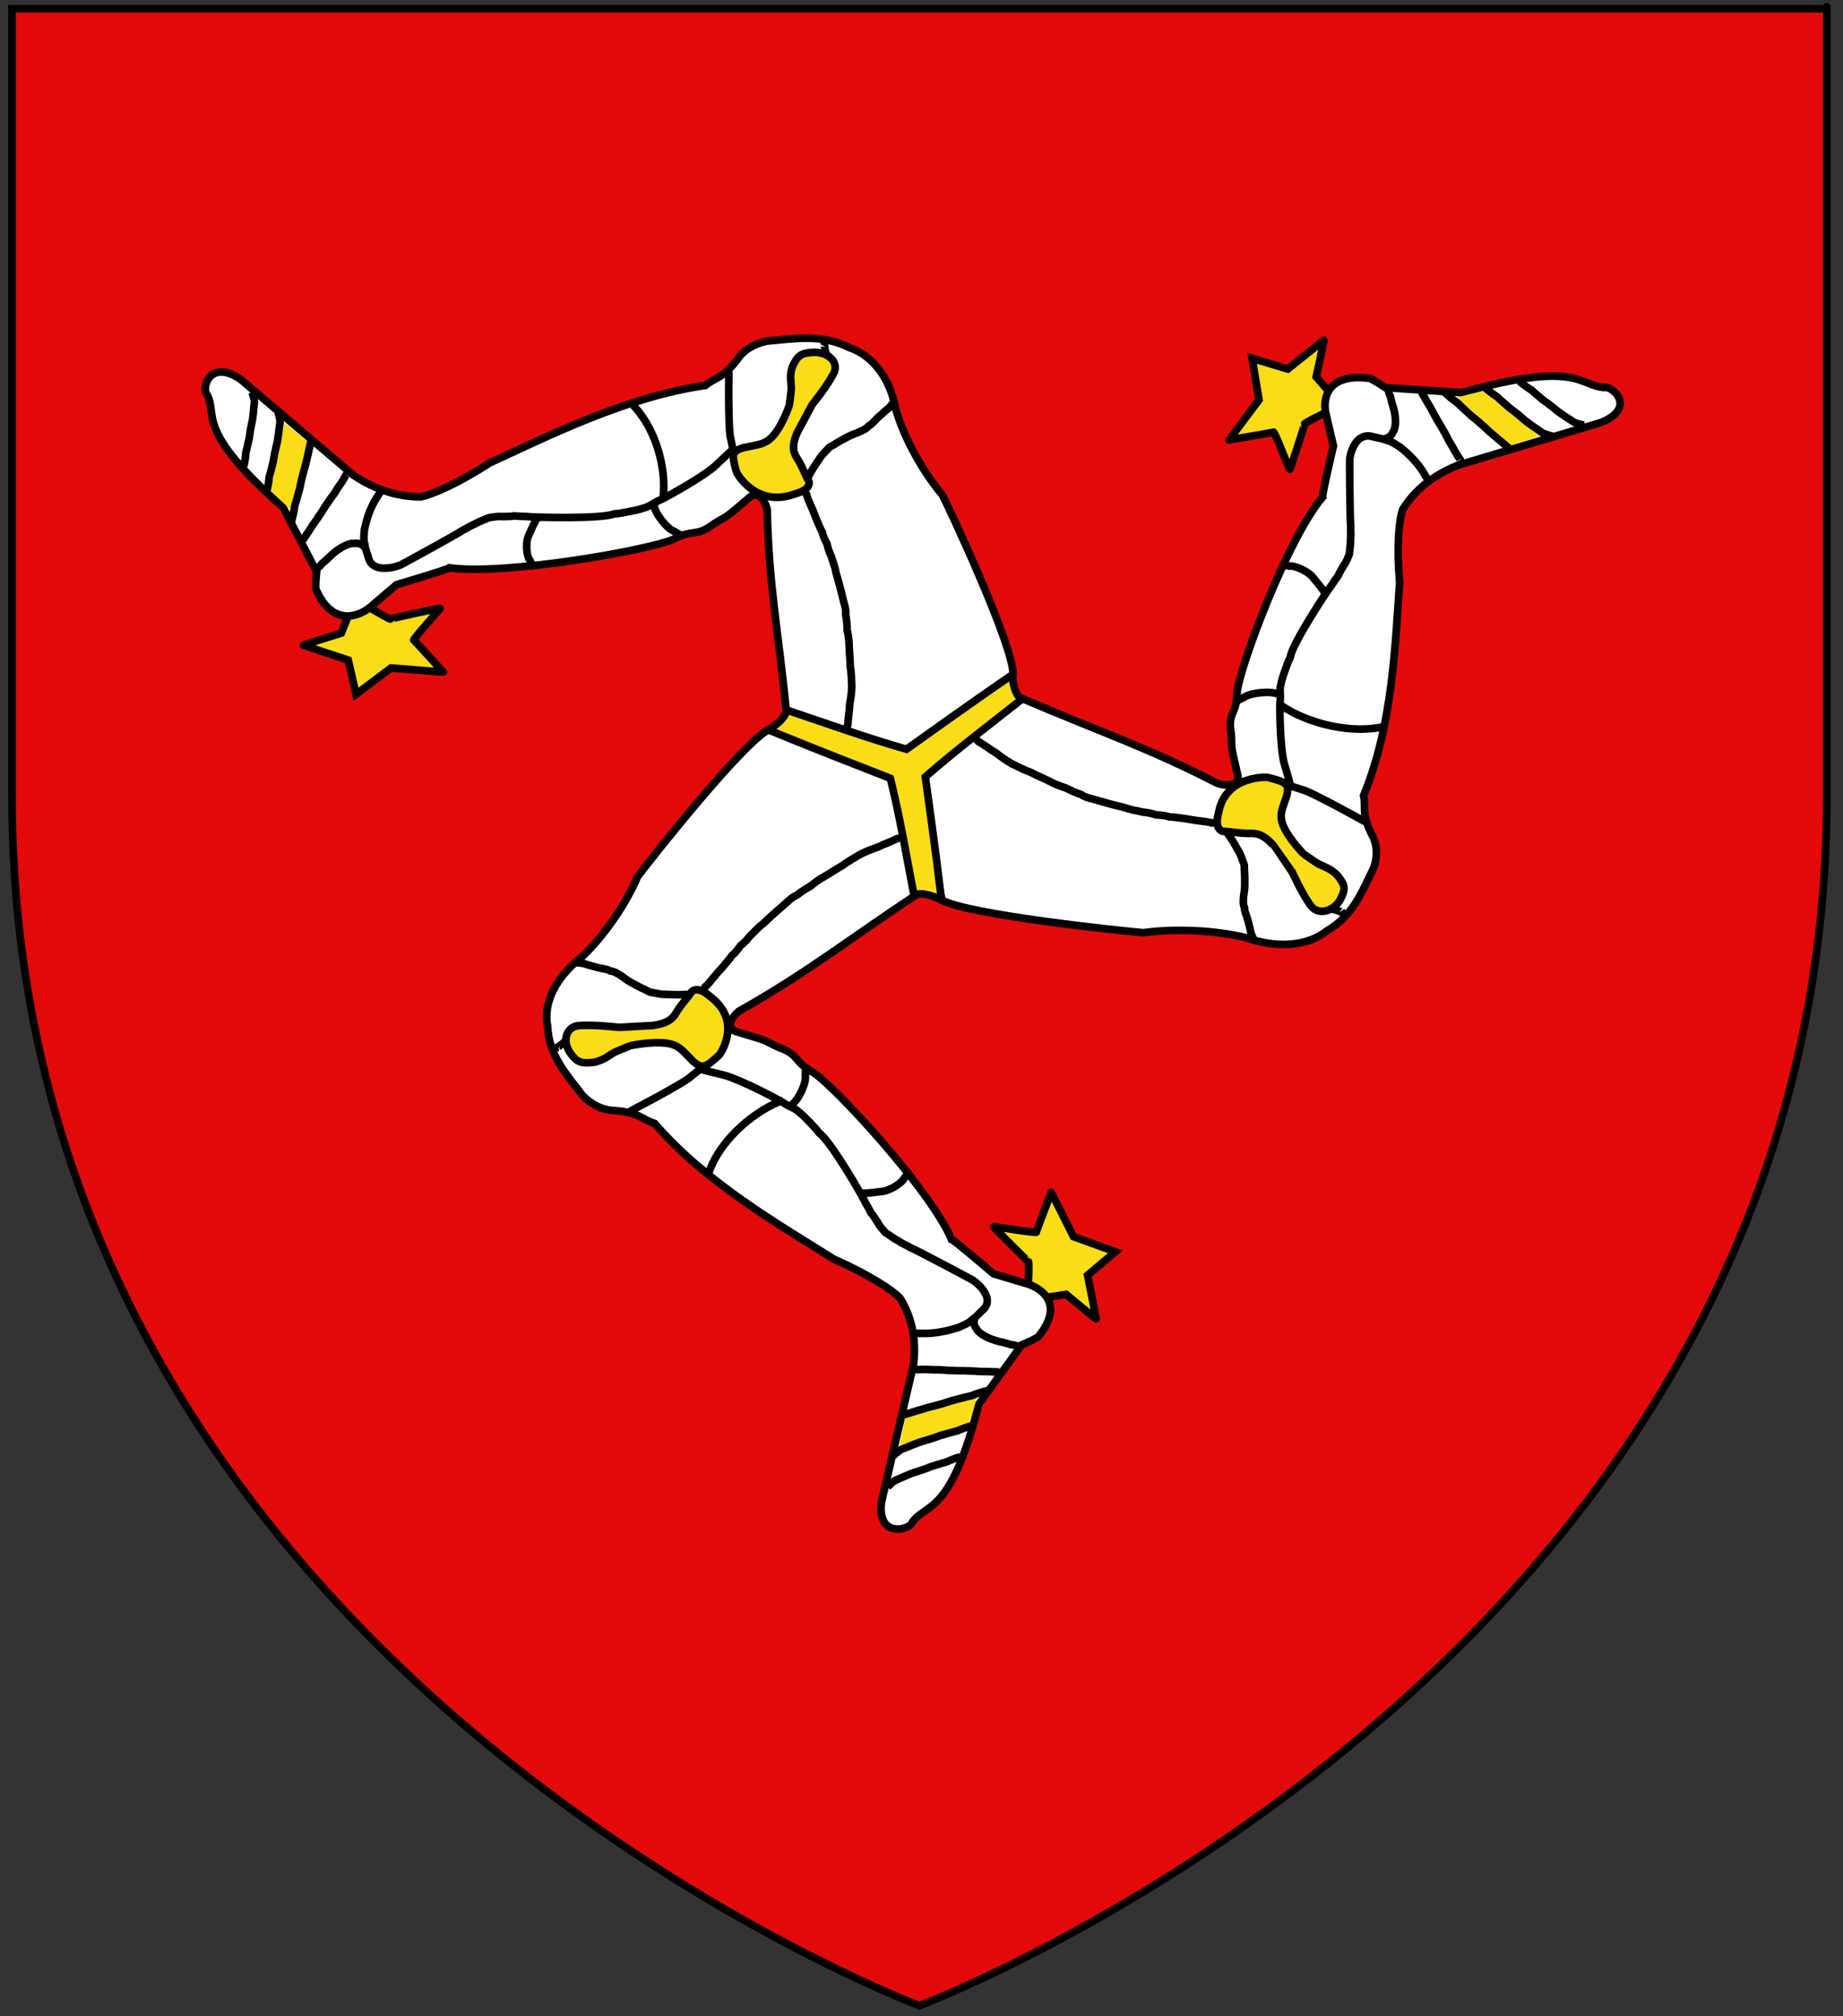
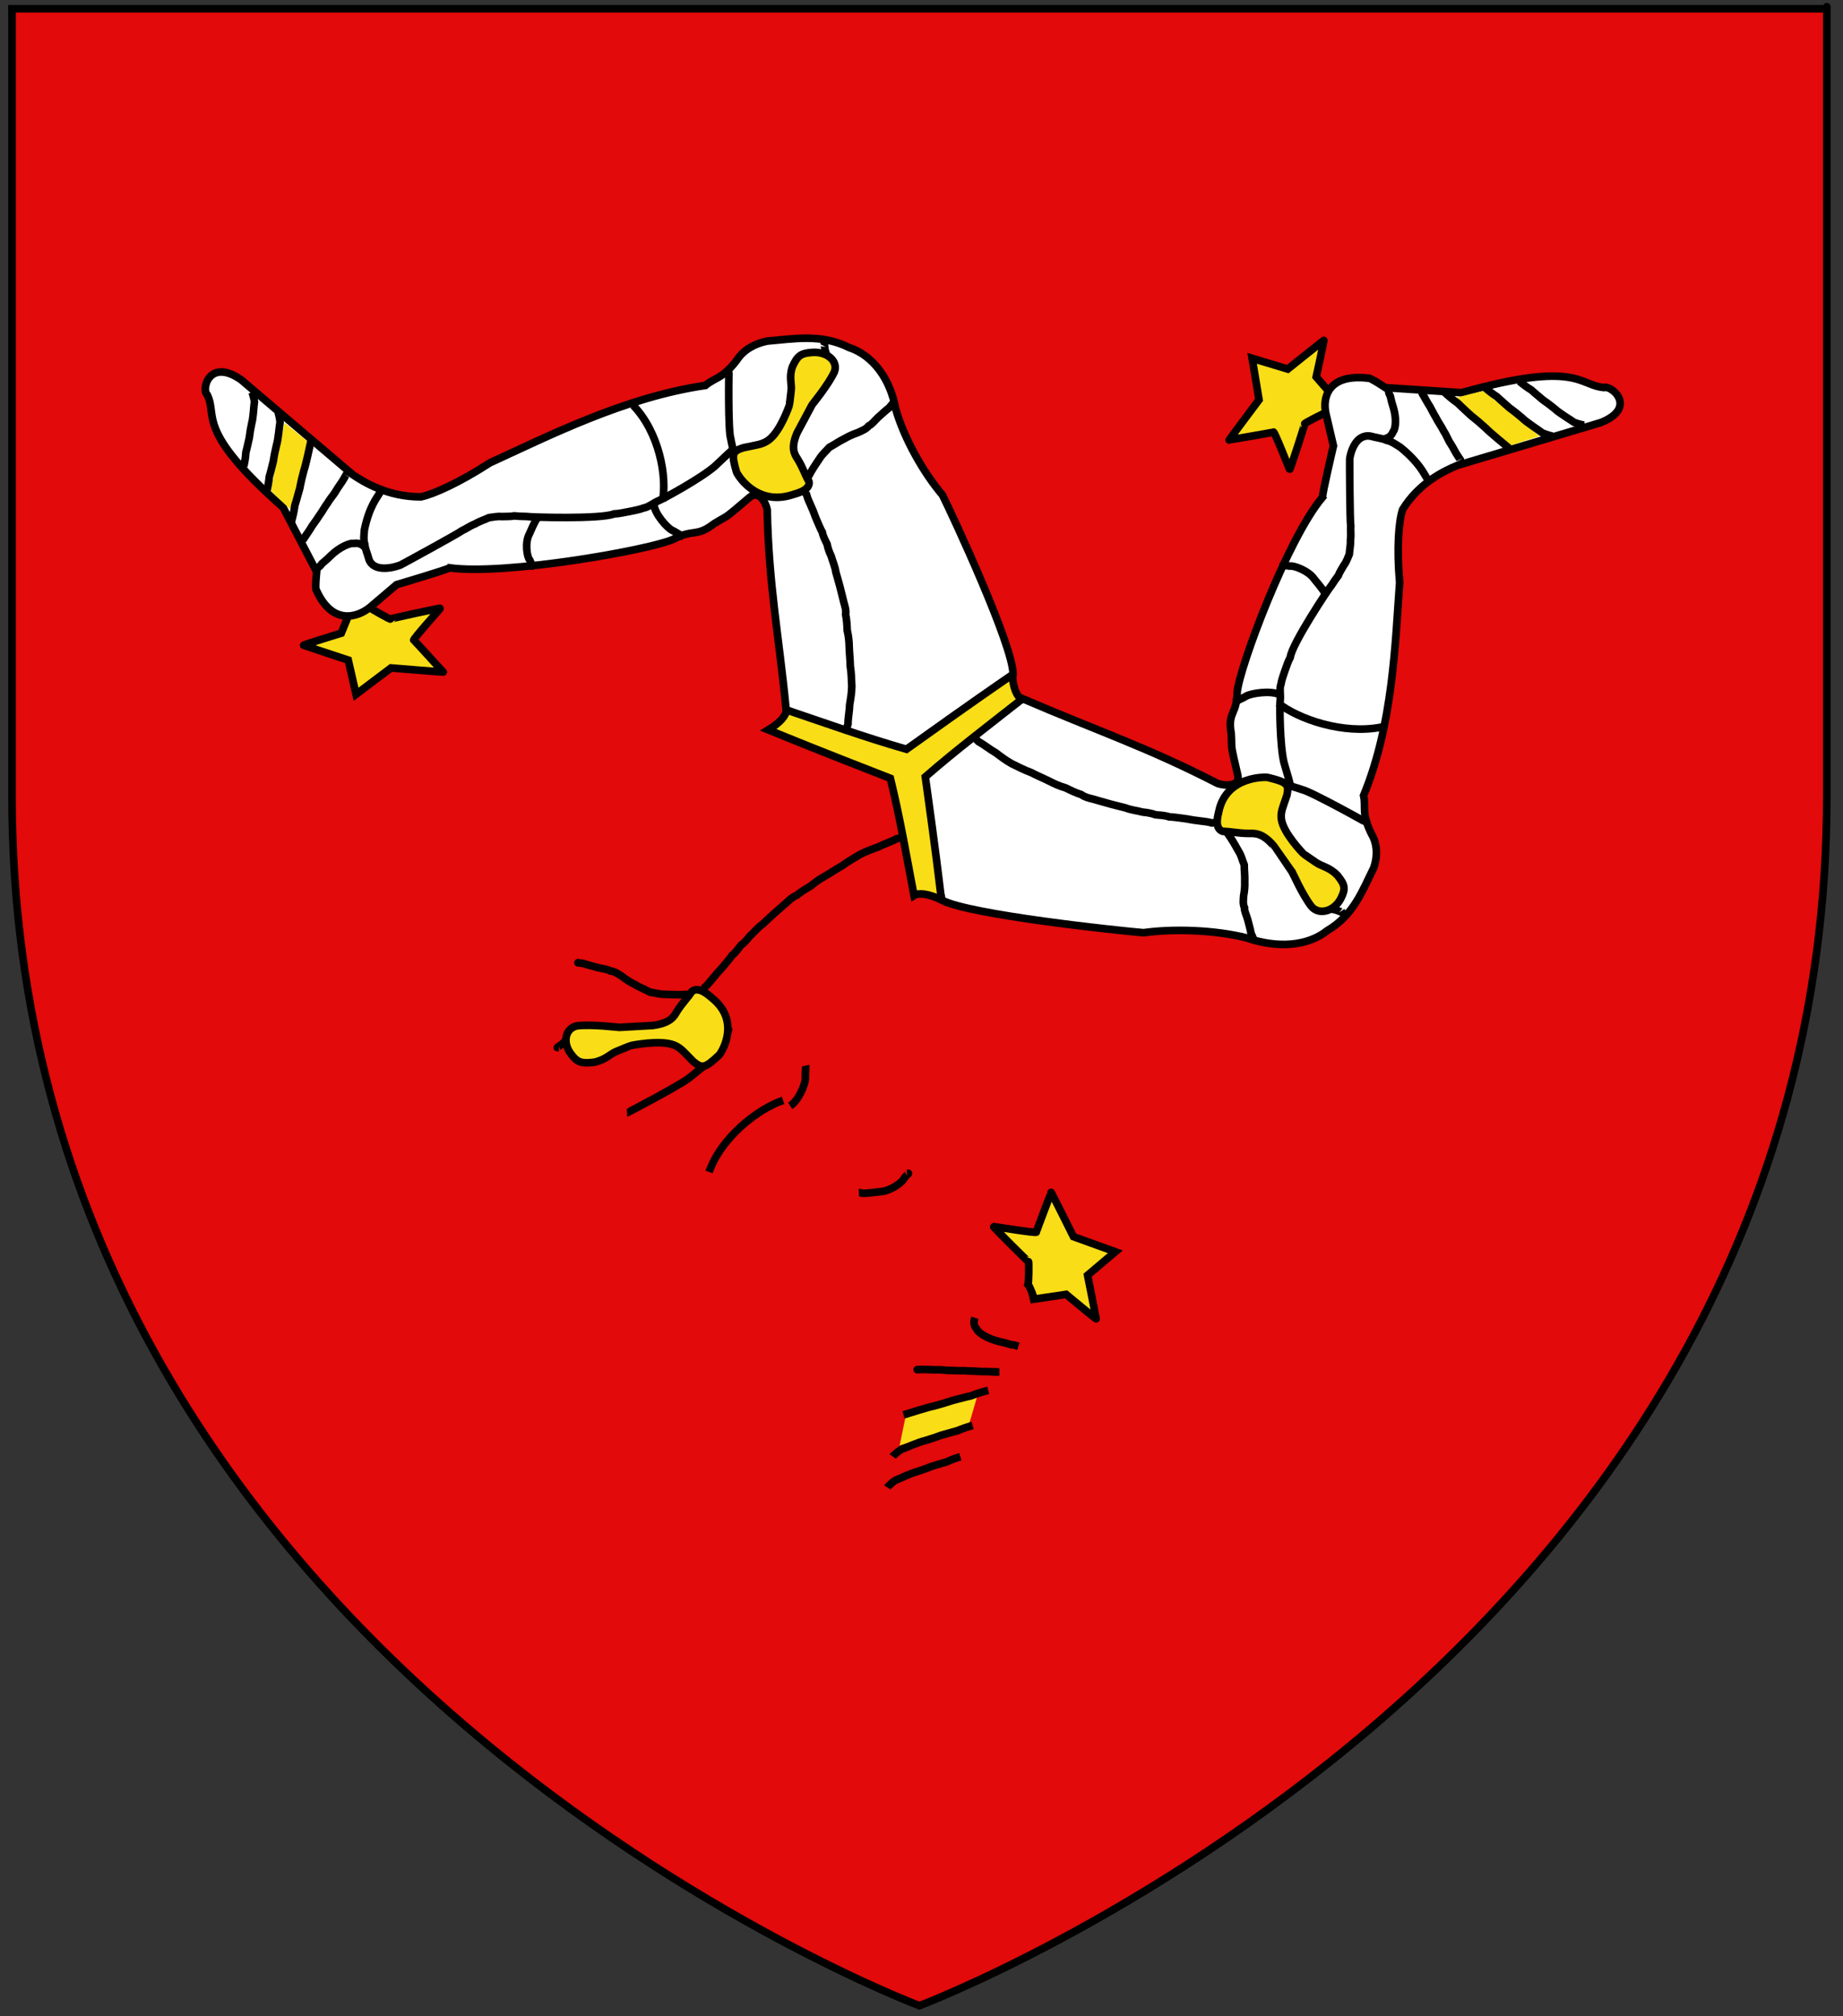
<svg xmlns="http://www.w3.org/2000/svg" version="1.1" id="svg2" x="0px" y="0px" width="181.417px" height="198.425px" viewBox="-4.465 0.793 181.417 198.425" enable-background="new -4.465 0.793 181.417 198.425" xml:space="preserve">
  <rect x="-4.465" y="0.793" width="181.417" height="198.425" fill="#333333" stroke="none" />
  <path id="path1411" fill="#E20A0A" stroke="#000000" stroke-width="0.75" d="M-3.283,79.075V1.658h178.643c0,0,0-8.052,0,77.417  c0,85.47-89.323,119.101-89.323,119.101S-3.283,164.545-3.283,79.075z" />
  <g>
    <g id="leg">
      <path fill="#F9DD16" stroke="#000000" stroke-width="0.75" d="M31.9,60.558c0.157,0.151,2.045,1.216,2.078,1.157    c0.034-0.059,4.942-1.117,4.91-1.058c-0.033,0.059-2.75,3.078-2.624,3.14c0.125,0.061,2.839,3.099,2.903,3.129    c0.063,0.031-5.141-0.399-5.141-0.399l-3.442,2.593l-0.769-3.365c0,0-4.33-1.428-4.394-1.458    c-0.062-0.031,3.708-1.194,3.708-1.194l1.123-2.746C30.251,60.357,31.709,60.615,31.9,60.558L31.9,60.558z" />
      <path fill="#FFFFFF" stroke="#000000" stroke-width="0.75" d="M95.258,67.155c0.011-2.837-5.968-15.675-6.953-17.649    c-1.83-2.142-3.768-5.534-4.601-8.464c-0.539-2.957-2.229-5.276-4.615-6.062c-2.753-1.366-5.44-0.831-8.029-0.62    c-1.268,0.252-2.353,0.893-2.967,1.836c-1.398,1.868-2.157,1.725-3.124,2.53c-7.957,1.159-15.482,4.997-21.206,7.612    c-3.032,1.968-5.603,3.109-6.796,3.351c-3.231,0.01-5.582-1.421-6.705-2.182c-3.661-3.11-7.321-6.222-10.98-9.333    c-3.173-2.213-3.958,0.982-3.348,1.47c1.059,2.127-1.233,3.422,7.472,11.089c1.099,2.111,2.2,4.222,3.299,6.333    c0,0-0.183,1.732-0.03,1.806c1.588,3.54,4.115,2.658,5.307,1.665c0.861-0.735,1.725-1.468,2.587-2.203c0,0,5.126-1.516,5.206-1.66    c5.498,0.764,19.664-1.758,21.999-2.793c2.106-1.102,2.239-0.168,4.063-1.557c1.523-0.944,0.686-0.193,3.503-2.6    c0.867-0.696,1.553,0.432,1.715,1.222c0.156,7.474,1.137,12.249,1.865,19.701l11.978,5.738L95.258,67.155z" />
      <path fill="#F9DD16" d="M26.079,44.456C26.188,44.546,24.1,50.9,24.1,50.9s-1.926-1.794-1.907-1.824l1.346-6.675L26.079,44.456z" />
      <g>
        <path fill="none" stroke="#000000" stroke-width="0.75" d="M26.139,44.22c-0.095,0.429-0.501,2.344-0.688,2.869     c-0.159,0.579-0.298,1.164-0.403,1.744c-0.193,0.635-0.279,1.049-0.491,1.702c-0.069,0.56-0.196,1.083-0.348,1.644      M22.883,41.306c0.043,0.082,0.196,0.659,0.219,1.031c-0.072,0.39-0.188,1.786-0.348,2.256c-0.126,0.525-0.238,1.054-0.312,1.582     c-0.159,0.574-0.222,0.949-0.401,1.538c-0.042,0.509-0.14,0.984-0.262,1.489" />
        <path fill="none" stroke="#000000" stroke-width="0.75" d="M57.858,40.677c2.561,2.665,3.356,6.995,2.892,9.42" />
        <path fill="none" stroke="#000000" stroke-width="0.75" d="M47.948,56.461c0.014-0.028,0.031-0.055,0.046-0.083     c-0.145,0.261-0.034,0.113-0.308-0.466c-0.291-0.3-0.495-1.757-0.047-2.562c0.171-0.411,0.458-1.028,0.674-1.418     c0.063-0.11,0.238-0.22,0.298-0.332" />
        <path fill="none" stroke="#000000" stroke-width="0.75" d="M29.627,47.465c-0.014,0.027-0.03,0.055-0.045,0.083     c0.063-0.111-0.123,0.223-0.185,0.333c-0.241,0.432-0.565,0.827-0.784,1.208c-0.23,0.417-0.589,0.773-0.821,1.188     c-0.297,0.39-0.558,0.907-0.865,1.31c-0.29,0.479-0.61,0.821-0.894,1.328c-0.243,0.402-0.438,0.587-0.691,1.041l0.691-1.041     c-0.243,0.402-0.438,0.587-0.691,1.041" />
        <path fill="none" stroke="#000000" stroke-width="0.75" d="M20.326,39.354c0.044,0.078,0.218,0.622,0.254,0.968     c-0.057,0.363-0.12,1.661-0.26,2.096c-0.104,0.487-0.192,0.977-0.248,1.467c-0.135,0.53-0.182,0.881-0.336,1.424     c-0.022,0.474-0.102,0.914-0.204,1.382" />
        <path fill="none" stroke="#000000" stroke-width="0.75" d="M31.487,54.676c-0.603-0.59-0.955-0.374-1.341-0.401     c-0.429,0.071-1.206,0.406-1.996,1.148c-0.289,0.293-0.531,0.509-0.913,0.826c-0.172,0.249-0.312,0.344-0.502,0.496" />
        <path fill="none" stroke="#000000" stroke-width="0.75" d="M76.65,34.739c-0.015,0.027-0.032,0.055-0.046,0.083     c0.145-0.262,0.04-0.113,0.17,0.507c0.174,0.428,0.194,0.725,0.387,1.139" />
        <path fill="none" stroke="#000000" stroke-width="0.75" d="M67.302,37.053c-0.031,0.056-0.109,6.101,0.159,6.88     c0.078,0.499,0.224,0.917,0.297,1.513c0.001,0.359,0.092,0.66,0.12,1.01c0.22,0.387,0.265,0.773,0.488,1.084     c0.11,0.426,0.477,0.444,0.673,0.841c0.273,0.275,0.724,0.761,0.992,0.98" />
        <path fill="none" stroke="#000000" stroke-width="0.75" d="M62.808,53.604c-0.198-0.063-0.71-0.442-1.146-0.644     c-0.491-0.26-1.705-1.614-1.764-2.565" />
        <path fill="none" stroke="#000000" stroke-width="0.75" d="M67.648,45.023c-0.015,0.028-0.674,0.634-1.753,1.659     c-1.379,1.193-5.133,3.248-5.584,3.412c-0.432,0.183-0.972,0.623-1.399,0.686c-0.489,0.183-0.979,0.254-1.443,0.357     c-0.567,0.112-1.047,0.208-1.487,0.23c-1.32,0.536-8.271,0.328-8.63,0.255c-0.372-0.002-0.877-0.029-1.212-0.059     c-0.33,0.075-0.723,0.043-1.169,0.067c-0.54-0.042-0.85,0.057-1.306,0.108c-0.358,0.176-0.954,0.359-1.357,0.611     c-0.551,0.209-0.887,0.493-1.269,0.654c-0.397,0.307-5.807,3.256-6.069,3.388c-0.568,0.233-2.605,0.8-3.115-0.54     c-0.132-0.526-0.392-1.069-0.406-1.473c-0.165-0.483-0.071-0.999-0.044-1.449c0.472-2.281,1.256-3.18,1.474-3.569     c0.076-0.14,0.154-0.278,0.231-0.417" />
        <path fill="none" stroke="#000000" stroke-width="0.75" d="M83.385,40.545c-0.017,0.027-0.031,0.056-0.046,0.083     c0.123-0.226,0.066-0.107-0.276,0.291c-0.349,0.262-0.777,0.679-1.094,0.95c-0.317,0.295-0.624,0.713-0.912,0.827     c-0.288,0.351-0.65,0.463-1.044,0.656c-0.531,0.186-0.898,0.347-1.358,0.611c-0.588,0.291-0.954,0.57-1.497,0.861     c-0.335,0.4-0.676,0.648-0.961,1.12c-0.282,0.437-0.564,0.812-0.83,1.29c-0.217,0.39-0.432,0.778-0.649,1.167l0.649-1.167     c-0.217,0.39-0.432,0.778-0.649,1.167" />
        <path fill="none" stroke="#000000" stroke-width="0.75" d="M78.865,72.522c0.031-0.056,0.062-0.111,0.092-0.167     c-0.171,0.308-0.111,0.227,0.05-0.293c0.001-0.624,0.16-1.379,0.165-1.929c0.101-0.582,0.203-1.212,0.209-1.804     c-0.037-0.69-0.036-1.31-0.148-1.975c-0.007-0.613-0.085-1.249-0.104-1.849c-0.013-0.595-0.061-1.105-0.199-1.683     c-0.013-0.432-0.042-1.025-0.154-1.556c0.061-0.417-0.068-0.801-0.162-1.136c-0.172-0.644-0.24-1.019-0.422-1.686     c-0.108-0.356-0.217-0.814-0.38-1.349c-0.061-0.506-0.35-1.165-0.468-1.602c-0.163-0.322-0.324-0.757-0.388-1.139     c-0.169-0.353-0.408-0.784-0.475-1.183c-0.178-0.305-0.367-0.779-0.564-1.227c-0.168-0.368-0.294-0.822-0.475-1.182     c-0.181-0.456-0.405-0.846-0.518-1.31c-0.174-0.158-0.215-0.331-0.308-0.467" />
      </g>
      <path fill="#F9DD16" stroke="#000000" stroke-width="0.75" d="M77.663,37.399c-0.606,1.293-2.163,3.182-2.187,3.223l-1.481,2.772    c-0.654,1.518-0.238,2.124,0.047,2.562c0.59,0.975,0.695,1.5,1.131,2.241c0.165,0.926-1.593,1.237-1.615,1.28    c-3.659,1.187-5.515-2.094-5.535-2.263c-0.496-1.722-0.431-2.008,0.69-2.362c1.287-0.275,1.8-0.289,2.438-0.72    c1.204-0.843,2.055-3.394,2.078-3.436c0.022-0.042,0.18-1.445,0.18-1.445c0.094-0.677-0.24-1.299,0.129-2.371    c0.481-1.036,0.771-1.319,1.91-1.401C76.931,35.352,78.085,36.334,77.663,37.399L77.663,37.399z" />
    </g>
    <g id="leg_1_">
      <path fill="#F9DD16" stroke="#000000" stroke-width="0.75" d="M126.066,41.4c-0.218,0.051-2.149,1.047-2.111,1.104    c0.037,0.055-1.437,4.559-1.475,4.502c-0.038-0.056-1.477-3.766-1.598-3.694c-0.12,0.072-4.29,0.75-4.353,0.786    c-0.06,0.036,2.94-3.961,2.94-3.961l-0.68-4.082l3.505,1.059c0,0,3.485-2.79,3.547-2.826c0.059-0.036-0.745,3.596-0.745,3.596    l1.98,2.283C127.078,40.167,126.109,41.217,126.066,41.4L126.066,41.4z" />
      <path fill="#FFFFFF" stroke="#000000" stroke-width="0.75" d="M88.276,89.386c2.624,1.428,17.507,3.008,19.828,3.198    c2.899-0.411,7.011-0.283,10.141,0.507c3.011,1.042,6.005,0.832,7.926-0.706c2.643-1.546,3.49-3.989,4.59-6.189    c0.401-1.153,0.35-2.352-0.218-3.32c-1.034-2.066-0.521-2.609-0.783-3.795c2.904-7.019,3.109-15.028,3.55-20.97    c-0.308-3.438-0.079-6.09,0.293-7.175c1.605-2.622,4.107-3.809,5.375-4.337c4.712-1.407,9.426-2.814,14.137-4.222    c3.637-1.461,1.069-3.694,0.312-3.445c-2.5-0.207-2.553-2.71-14.009,0.505c-2.507-0.166-5.012-0.332-7.518-0.496    c0,0-1.515-1.015-1.659-0.928c-4.073-0.483-4.52,2.002-4.194,3.463c0.249,1.066,0.499,2.13,0.747,3.195    c0,0-1.158,4.908-1.066,5.044c-3.457,4.067-8.202,16.795-8.411,19.204c-0.03,2.255-0.962,1.897-0.587,4.068    c0.11,1.704-0.165,0.651,0.655,4.133c0.212,1.051-1.176,1.042-1.989,0.778c-7.003-3.609-11.917-5.205-19.188-8.342l-11.305,6.829    L88.276,89.386z" />
      <path fill="#F9DD16" d="M143.897,44.739c-0.139,0.043-4.981-4.824-4.981-4.824s2.624-0.661,2.645-0.633l5.511,4.429    L143.897,44.739z" />
      <g>
        <path fill="none" stroke="#000000" stroke-width="0.75" d="M144.086,44.906c-0.351-0.292-1.923-1.578-2.313-1.992     c-0.459-0.417-0.929-0.824-1.415-1.199c-0.49-0.474-0.834-0.749-1.33-1.25c-0.483-0.334-0.907-0.698-1.349-1.102 M148.414,43.727     c-0.098-0.007-0.708-0.17-1.065-0.337c-0.325-0.254-1.56-1.045-1.916-1.411c-0.422-0.365-0.858-0.718-1.31-1.043     c-0.45-0.416-0.767-0.654-1.225-1.093c-0.451-0.289-0.843-0.606-1.249-0.958" />
        <path fill="none" stroke="#000000" stroke-width="0.75" d="M131.51,72.352c-3.752,0.741-8.16-0.782-10.175-2.37" />
        <path fill="none" stroke="#000000" stroke-width="0.75" d="M121.84,56.438c0.02,0.027,0.037,0.054,0.056,0.08     c-0.171-0.248-0.088-0.083,0.585-0.015c0.424-0.086,1.876,0.477,2.398,1.243c0.295,0.343,0.724,0.885,0.977,1.254     c0.071,0.105,0.087,0.301,0.158,0.407" />
        <path fill="none" stroke="#000000" stroke-width="0.75" d="M139.335,46.106c-0.019-0.025-0.036-0.052-0.054-0.079     c0.071,0.106-0.146-0.211-0.217-0.316c-0.28-0.41-0.482-0.868-0.727-1.237c-0.27-0.396-0.42-0.862-0.69-1.259     c-0.212-0.435-0.56-0.905-0.78-1.355c-0.298-0.473-0.457-0.903-0.783-1.385c-0.251-0.398-0.324-0.649-0.62-1.081l0.62,1.081     c-0.251-0.398-0.324-0.649-0.62-1.081" />
        <path fill="none" stroke="#000000" stroke-width="0.75" d="M151.501,42.633c-0.096-0.003-0.684-0.135-1.024-0.279     c-0.307-0.227-1.48-0.927-1.812-1.258c-0.396-0.327-0.81-0.646-1.234-0.934c-0.423-0.375-0.725-0.587-1.151-0.985     c-0.427-0.254-0.798-0.538-1.18-0.855" />
        <path fill="none" stroke="#000000" stroke-width="0.75" d="M131.723,44.007c0.847-0.191,0.823-0.586,1.041-0.884     c0.149-0.383,0.229-1.18-0.065-2.19c-0.127-0.379-0.205-0.684-0.309-1.151c-0.147-0.264-0.162-0.425-0.21-0.654" />
        <path fill="none" stroke="#000000" stroke-width="0.75" d="M127.614,90.533c-0.016-0.027-0.036-0.054-0.053-0.08     c0.169,0.248,0.085,0.088-0.556-0.115c-0.483-0.074-0.768-0.204-1.248-0.257" />
        <path fill="none" stroke="#000000" stroke-width="0.75" d="M130.145,81.81c-0.035-0.054-5.6-3.139-6.454-3.312     c-0.504-0.185-0.963-0.277-1.554-0.515c-0.331-0.18-0.657-0.257-0.993-0.41c-0.468-0.016-0.851-0.172-1.249-0.146     c-0.451-0.125-0.649,0.164-1.116,0.123c-0.395,0.083-1.069,0.205-1.407,0.314" />
        <path fill="none" stroke="#000000" stroke-width="0.75" d="M117.055,69.896c0.159-0.129,0.767-0.353,1.17-0.606     c0.486-0.268,2.347-0.574,3.26-0.144" />
        <path fill="none" stroke="#000000" stroke-width="0.75" d="M122.587,78.104c-0.02-0.026-0.249-0.863-0.66-2.248     c-0.416-1.713-0.443-5.778-0.369-6.227c0.047-0.442-0.092-1.098,0.062-1.475c0.077-0.489,0.256-0.921,0.393-1.348     c0.179-0.514,0.33-0.952,0.528-1.318c0.162-1.336,3.834-6.86,4.078-7.114c0.19-0.3,0.467-0.697,0.663-0.952     c0.098-0.305,0.321-0.606,0.522-0.98c0.308-0.416,0.372-0.716,0.551-1.11c0.018-0.378,0.146-0.952,0.113-1.403     c0.082-0.552-0.014-0.965,0.028-1.354c-0.086-0.475-0.114-6.329-0.104-6.606c0.064-0.575,0.562-2.509,2.058-2.253     c0.554,0.158,1.187,0.218,1.567,0.408c0.529,0.108,0.96,0.441,1.365,0.688c1.877,1.524,2.317,2.607,2.57,2.978     c0.091,0.132,0.181,0.263,0.271,0.396" />
        <path fill="none" stroke="#000000" stroke-width="0.75" d="M118.869,93.081c-0.021-0.027-0.037-0.053-0.056-0.08     c0.146,0.213,0.066,0.108-0.133-0.367c-0.068-0.413-0.239-0.968-0.332-1.36c-0.114-0.405-0.349-0.863-0.31-1.151     c-0.184-0.409-0.105-0.758-0.087-1.174c0.094-0.522,0.128-0.9,0.111-1.403c0.024-0.621-0.052-1.057-0.05-1.642     c-0.202-0.471-0.262-0.873-0.555-1.339c-0.266-0.448-0.47-0.862-0.781-1.316c-0.251-0.369-0.505-0.739-0.758-1.108l0.758,1.108     c-0.251-0.369-0.505-0.739-0.758-1.108" />
        <path fill="none" stroke="#000000" stroke-width="0.75" d="M91.5,73.433c0.035,0.053,0.071,0.106,0.108,0.16     c-0.199-0.293-0.155-0.204,0.247,0.187c0.576,0.313,1.197,0.818,1.705,1.099c0.489,0.373,1.021,0.769,1.562,1.07     c0.66,0.314,1.232,0.625,1.907,0.868c0.571,0.3,1.198,0.555,1.765,0.839c0.558,0.288,1.054,0.505,1.658,0.682     c0.406,0.206,0.971,0.479,1.519,0.653c0.355,0.258,0.774,0.348,1.133,0.437c0.682,0.183,1.062,0.315,1.773,0.502     c0.385,0.091,0.862,0.232,1.44,0.365c0.499,0.205,1.254,0.299,1.719,0.422c0.378,0.03,0.862,0.116,1.249,0.257     c0.412,0.04,0.931,0.061,1.334,0.206c0.372,0.009,0.904,0.092,1.419,0.157c0.425,0.046,0.908,0.172,1.332,0.206     c0.514,0.081,0.986,0.096,1.473,0.235c0.232-0.061,0.412-0.007,0.585-0.015" />
      </g>
      <path fill="#F9DD16" stroke="#000000" stroke-width="0.75" d="M124.644,90.022c-0.896-1.137-1.865-3.342-1.894-3.382    c0-0.001-1.827-2.586-1.827-2.586c-1.076-1.287-1.849-1.253-2.397-1.241c-1.198-0.01-1.737-0.188-2.642-0.206    c-0.94-0.329-0.35-1.907-0.377-1.947c0.73-3.554,4.697-3.416,4.864-3.347c1.843,0.458,2.075,0.654,1.843,1.74    c-0.387,1.178-0.633,1.603-0.55,2.333c0.179,1.396,2.117,3.36,2.144,3.401c0.026,0.039,1.25,0.869,1.25,0.869    c0.581,0.414,1.323,0.454,2.131,1.289c0.722,0.908,0.837,1.283,0.343,2.247C126.906,90.454,125.42,90.896,124.644,90.022    L124.644,90.022z" />
    </g>
    <g id="leg_2_">
      <path fill="#F9DD16" stroke="#000000" stroke-width="0.75" d="M96.734,127.203c0.062-0.204,0.105-2.265,0.034-2.263    c-0.071,0.004-3.506-3.441-3.437-3.443c0.07-0.004,4.229,0.686,4.224,0.553c-0.008-0.131,1.449-3.848,1.447-3.916    c-0.003-0.063,2.2,4.361,2.2,4.361l4.122,1.49l-2.732,2.306c0,0,0.841,4.22,0.846,4.287c0.002,0.063-2.961-2.403-2.961-2.403    l-3.105,0.464C97.372,128.639,96.884,127.328,96.734,127.203L96.734,127.203z" />
-       <path fill="#FFFFFF" stroke="#000000" stroke-width="0.75" d="M71.169,72.62c-2.634,1.411-11.541,12.668-12.876,14.451    c-1.069,2.553-3.244,5.817-5.542,7.955c-2.47,1.916-3.772,4.445-3.31,6.767c0.11,2.913,1.952,4.822,3.44,6.81    c0.869,0.902,2.005,1.461,3.187,1.485c2.428,0.196,2.676,0.883,3.907,1.263c5.051,5.859,12.368,10.032,17.654,13.359    c3.339,1.469,5.684,2.98,6.503,3.825c1.625,2.611,1.473,5.229,1.332,6.52c-1.053,4.517-2.104,9.035-3.157,13.551    c-0.464,3.675,2.888,2.714,3.036,1.976c1.441-1.919,3.789-0.711,6.537-11.591c1.405-1.947,2.812-3.893,4.219-5.837    c0,0,1.695-0.719,1.688-0.88c2.485-3.056,0.405-4.659-1.109-5.126c-1.112-0.333-2.224-0.664-3.335-0.994    c0,0-3.97-3.391-4.143-3.385c-2.039-4.831-11.459-15.037-13.585-16.409c-2.075-1.153-1.278-1.728-3.475-2.51    c-1.636-0.763-0.521-0.461-4.156-1.537c-1.081-0.354-0.379-1.474,0.273-1.999c6.847-3.864,10.782-7.044,17.322-11.361    l-0.676-12.566L71.169,72.62z" />
      <path fill="#F9DD16" d="M84.725,139.967c0.03-0.135,6.961-1.622,6.961-1.622s-0.7,2.456-0.736,2.458l-6.858,2.245L84.725,139.967z    " />
      <g>
        <path fill="none" stroke="#000000" stroke-width="0.75" d="M84.476,140.035c0.446-0.137,2.422-0.767,3.003-0.876     c0.614-0.163,1.229-0.343,1.817-0.545c0.686-0.162,1.112-0.303,1.822-0.454c0.554-0.225,1.102-0.384,1.696-0.541 M83.405,144.128     c0.055-0.078,0.512-0.488,0.845-0.694c0.397-0.135,1.749-0.74,2.265-0.844c0.55-0.161,1.095-0.336,1.623-0.54     c0.61-0.156,0.99-0.294,1.625-0.444c0.492-0.221,0.98-0.378,1.513-0.533" />
        <path fill="none" stroke="#000000" stroke-width="0.75" d="M65.335,116.13c1.188-3.405,4.804-6.211,7.282-7.049" />
        <path fill="none" stroke="#000000" stroke-width="0.75" d="M84.914,116.263c-0.034,0-0.067,0.002-0.101,0.004     c0.313-0.013,0.119-0.03-0.28,0.48c-0.132,0.387-1.381,1.28-2.349,1.321c-0.465,0.066-1.182,0.143-1.651,0.163     c-0.133,0.004-0.323-0.081-0.457-0.075" />
        <path fill="none" stroke="#000000" stroke-width="0.75" d="M85.739,135.588c0.034,0,0.067-0.004,0.102-0.004     c-0.134,0.006,0.268-0.013,0.401-0.019c0.52-0.019,1.046,0.045,1.51,0.031c0.503-0.021,1.01,0.091,1.513,0.068     c0.509,0.046,1.118,0,1.645,0.048c0.591-0.006,1.065,0.083,1.677,0.057c0.495-0.002,0.766,0.063,1.309,0.041l-1.309-0.041     c0.495-0.002,0.766,0.063,1.309,0.041" />
        <path fill="none" stroke="#000000" stroke-width="0.75" d="M82.876,147.174c0.05-0.076,0.466-0.486,0.771-0.689     c0.362-0.136,1.598-0.733,2.071-0.839c0.502-0.157,1.001-0.33,1.481-0.532c0.559-0.156,0.906-0.29,1.489-0.44     c0.45-0.217,0.897-0.374,1.381-0.524" />
        <path fill="none" stroke="#000000" stroke-width="0.75" d="M91.492,130.478c-0.247,0.78,0.129,0.961,0.297,1.286     c0.282,0.312,0.98,0.772,2.062,1.042c0.418,0.087,0.737,0.174,1.222,0.324c0.318,0.015,0.476,0.081,0.711,0.157" />
        <path fill="none" stroke="#000000" stroke-width="0.75" d="M50.436,103.888c0.032,0,0.067-0.002,0.1-0.002     c-0.314,0.015-0.125,0.023,0.384-0.394c0.309-0.353,0.574-0.518,0.862-0.881" />
        <path fill="none" stroke="#000000" stroke-width="0.75" d="M57.254,110.299c0.068-0.004,5.707-2.962,6.296-3.568     c0.422-0.313,0.736-0.641,1.252-0.997c0.332-0.182,0.567-0.406,0.877-0.602c0.248-0.371,0.584-0.602,0.759-0.938     c0.342-0.302,0.175-0.607,0.445-0.965c0.119-0.359,0.344-0.966,0.412-1.294" />
        <path fill="none" stroke="#000000" stroke-width="0.75" d="M74.838,105.661c0.041,0.192-0.054,0.794-0.024,1.25     c0.006,0.528-0.641,2.188-1.496,2.71" />
-         <path fill="none" stroke="#000000" stroke-width="0.75" d="M64.467,106.035c0.034-0.002,0.925,0.228,2.414,0.588     c1.796,0.521,5.575,2.531,5.954,2.813c0.386,0.26,1.063,0.475,1.335,0.79c0.414,0.306,0.724,0.666,1.053,0.991     c0.386,0.402,0.716,0.74,0.956,1.087c1.158,0.799,4.439,6.531,4.552,6.858c0.182,0.305,0.414,0.725,0.55,1.011     c0.235,0.231,0.401,0.562,0.646,0.912c0.234,0.459,0.479,0.661,0.754,1.005c0.341,0.201,0.809,0.594,1.244,0.794     c0.47,0.341,0.901,0.471,1.241,0.699c0.481,0.169,5.92,3.071,6.173,3.219c0.5,0.341,2.044,1.708,1.058,2.793     c-0.422,0.369-0.795,0.849-1.161,1.066c-0.367,0.373-0.891,0.555-1.323,0.758c-2.349,0.759-3.574,0.574-4.044,0.593     c-0.166,0.008-0.332,0.014-0.5,0.021" />
        <path fill="none" stroke="#000000" stroke-width="0.75" d="M52.449,95.535c0.034-0.001,0.068-0.002,0.102-0.004     c-0.27,0.011-0.133-0.001,0.406,0.077c0.418,0.15,1.017,0.288,1.427,0.41c0.432,0.11,0.973,0.149,1.222,0.325     c0.47,0.057,0.754,0.295,1.131,0.517c0.438,0.338,0.769,0.554,1.245,0.794c0.563,0.33,1.004,0.487,1.545,0.782     c0.539,0.071,0.94,0.223,1.518,0.217c0.547,0.011,1.034,0.051,1.611,0.027c0.469-0.021,0.938-0.04,1.406-0.06l-1.406,0.06     c0.469-0.021,0.938-0.04,1.406-0.06" />
        <path fill="none" stroke="#000000" stroke-width="0.75" d="M84.337,83.205c-0.066,0.002-0.135,0.004-0.2,0.008     c0.371-0.015,0.266-0.023-0.296,0.107c-0.578,0.31-1.357,0.559-1.871,0.83c-0.59,0.209-1.225,0.442-1.776,0.732     c-0.62,0.375-1.194,0.685-1.757,1.106c-0.564,0.314-1.113,0.694-1.662,1.01c-0.545,0.307-0.993,0.601-1.459,1.002     c-0.395,0.226-0.929,0.546-1.364,0.902c-0.417,0.16-0.71,0.455-0.971,0.699c-0.51,0.461-0.826,0.702-1.352,1.184     c-0.276,0.267-0.646,0.583-1.059,0.984c-0.439,0.302-0.905,0.866-1.251,1.18c-0.218,0.292-0.539,0.641-0.862,0.883     c-0.242,0.313-0.521,0.724-0.858,0.976c-0.193,0.297-0.537,0.686-0.854,1.069c-0.255,0.322-0.614,0.65-0.857,0.976     c-0.331,0.375-0.58,0.749-0.954,1.073c-0.059,0.22-0.199,0.337-0.277,0.482" />
      </g>
      <path fill="#F9DD16" stroke="#000000" stroke-width="0.75" d="M52.394,101.739c1.5-0.155,4.029,0.162,4.08,0.16    c0.001,0,3.311-0.186,3.311-0.186c1.732-0.229,2.086-0.872,2.348-1.322c0.608-0.965,1.044-1.312,1.513-2.036    c0.776-0.595,1.943,0.67,1.994,0.668c2.928,2.37,0.816,5.511,0.67,5.612c-1.346,1.263-1.644,1.353-2.533,0.623    c-0.899-0.9-1.169-1.314-1.887-1.615c-1.386-0.552-4.171,0.035-4.223,0.038c-0.051,0.002-1.429,0.575-1.429,0.575    c-0.676,0.265-1.083,0.846-2.262,1.083c-1.2,0.128-1.605,0.033-2.252-0.846C50.864,103.354,51.198,101.931,52.394,101.739    L52.394,101.739z" />
    </g>
    <path fill="#F9DD16" stroke="#000000" stroke-width="0.75" d="M88.207,89.349c-1.271-0.604-2.24-0.726-2.701-0.432   c-0.736-3.846-1.382-7.695-2.328-11.528c-7.801-3.036-9.45-3.73-12.011-4.77c1.196-0.726,1.792-1.45,1.752-1.971   c3.931,1.327,7.821,2.728,11.845,3.88c6.712-4.796,8.181-5.784,10.422-7.336c0.075,1.331,0.448,2.175,0.95,2.403   c-3.193,2.518-6.438,4.967-9.517,7.649C87.709,85.075,87.89,86.757,88.207,89.349L88.207,89.349z" />
  </g>
</svg>